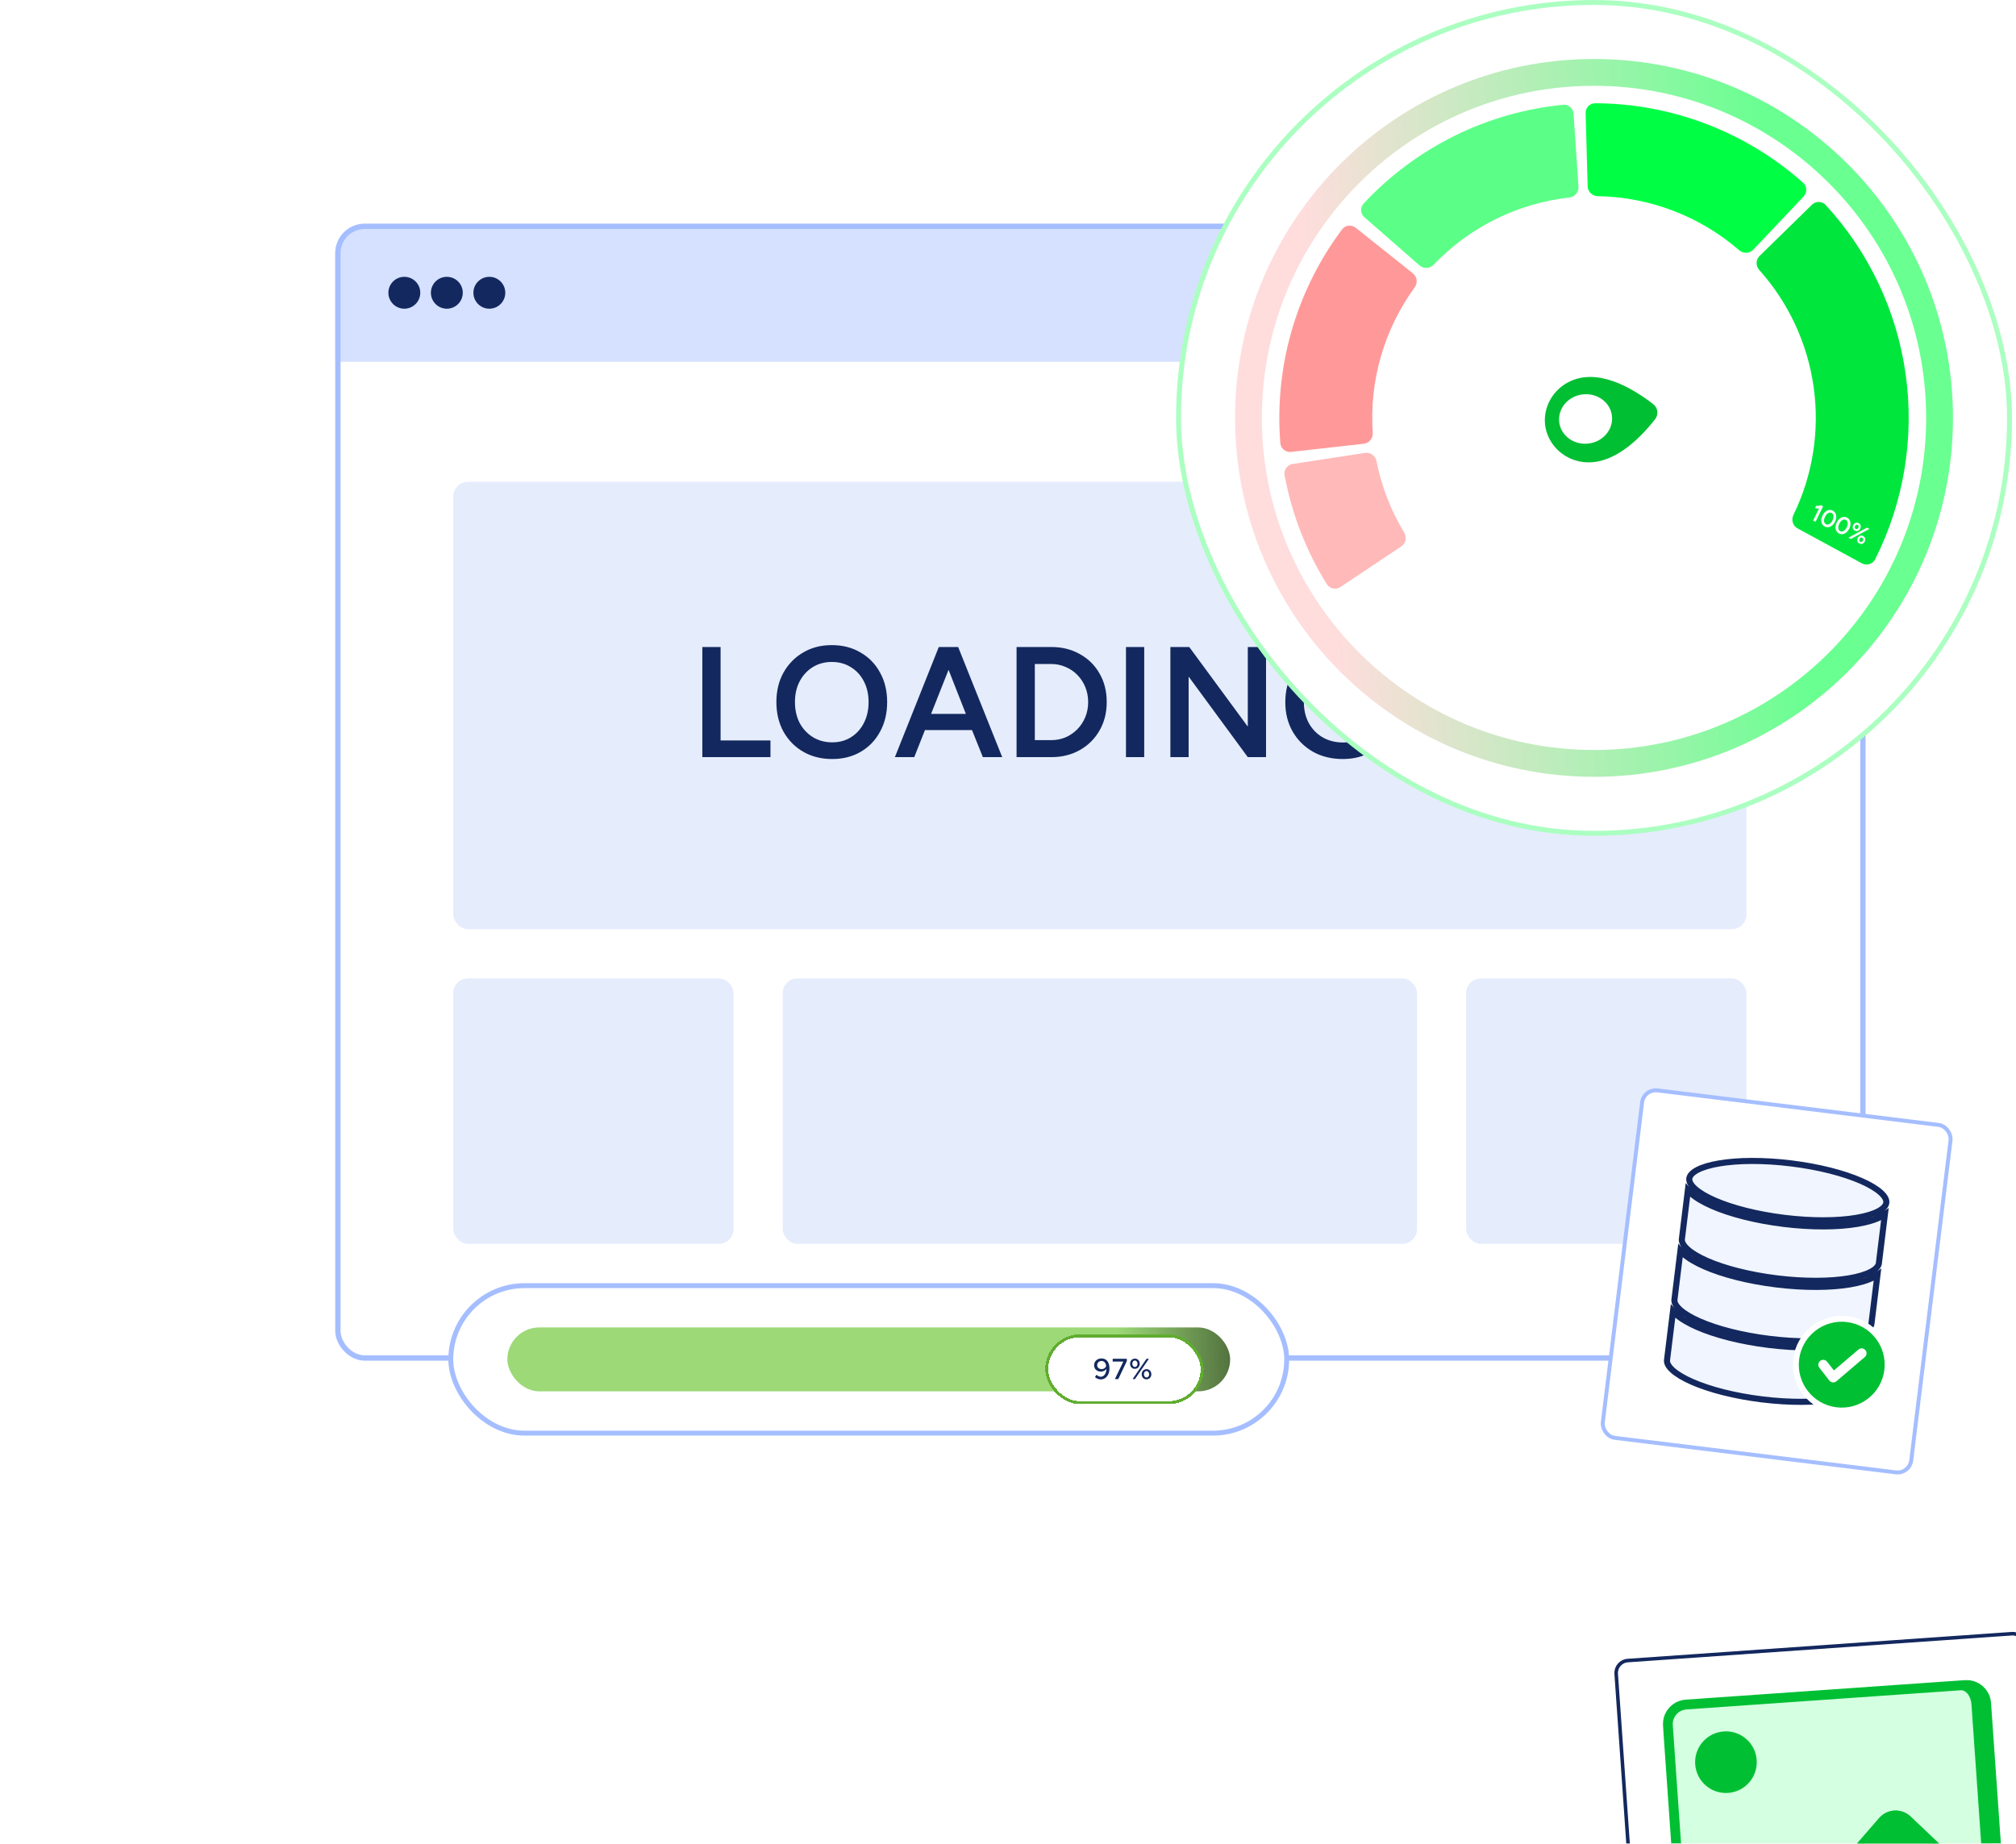
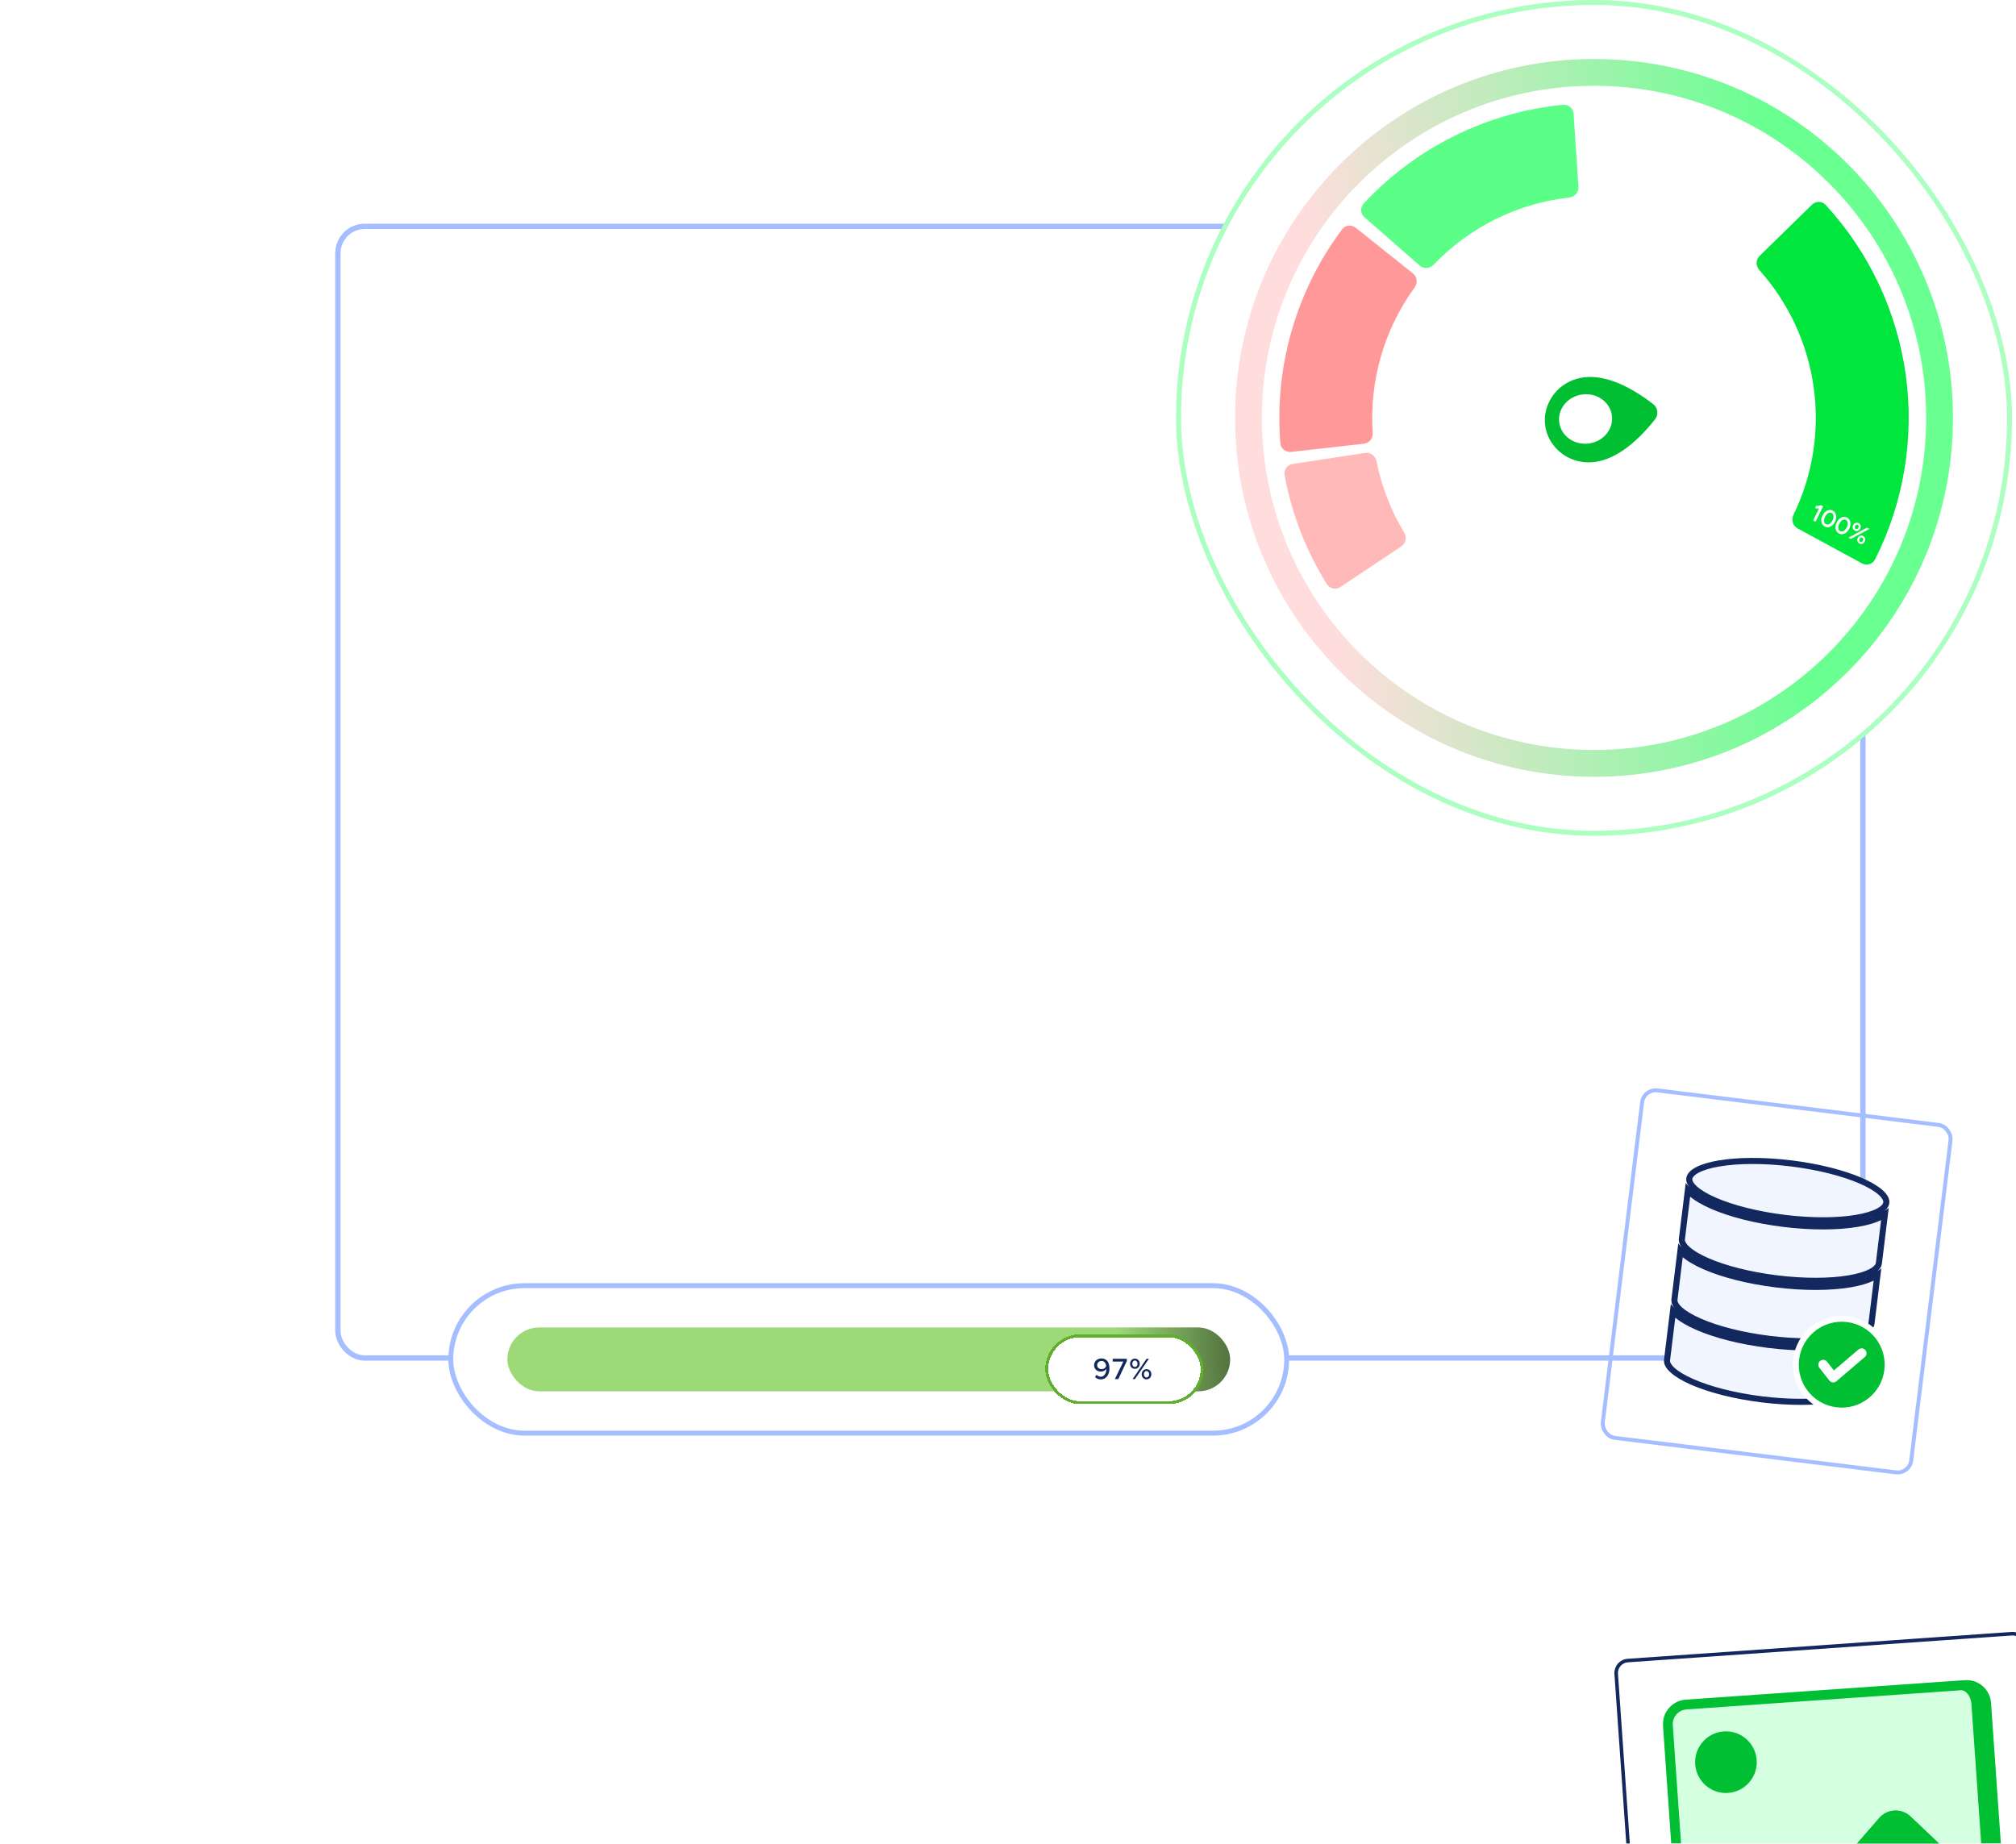
<svg xmlns="http://www.w3.org/2000/svg" width="410" height="375" viewBox="0 0 410 375" fill="none">
  <g filter="url(#filter0_ddddd_9965_30720)">
    <rect x="10.137" y="93.078" width="84.115" height="118.842" rx="2.89" transform="rotate(-4 10.137 93.078)" fill="white" />
    <rect x="10.522" y="93.413" width="83.393" height="118.12" rx="2.529" transform="rotate(-4 10.522 93.413)" stroke="#13285E" stroke-width="0.723" />
    <g clip-path="url(#clip0_9965_30720)">
      <mask id="path-3-outside-1_9965_30720" maskUnits="userSpaceOnUse" x="19.866" y="96.859" width="71.72" height="74.503" fill="black">
        <rect fill="white" x="19.866" y="96.859" width="71.72" height="74.503" />
        <path d="M21.212 106.444C21.058 104.244 22.717 102.336 24.917 102.182L80.679 98.283C82.879 98.129 84.787 99.788 84.941 101.988L89.119 161.733C89.272 163.933 87.614 165.841 85.414 165.995L29.651 169.894C27.452 170.048 25.544 168.389 25.39 166.19L21.212 106.444Z" />
      </mask>
      <path d="M21.212 106.444C21.058 104.244 22.717 102.336 24.917 102.182L80.679 98.283C82.879 98.129 84.787 99.788 84.941 101.988L89.119 161.733C89.272 163.933 87.614 165.841 85.414 165.995L29.651 169.894C27.452 170.048 25.544 168.389 25.39 166.19L21.212 106.444Z" fill="#D4FFE0" />
      <path d="M88.812 142.93L70.232 125.305C69.432 124.546 68.351 124.158 67.251 124.235C66.211 124.307 65.242 124.791 64.558 125.577L50.044 142.273L42.298 135.54C41.519 134.863 40.503 134.523 39.474 134.595C38.365 134.672 37.343 135.22 36.664 136.1L24.341 151.168" fill="#00BF33" />
      <path d="M88.812 142.93L70.232 125.305C69.432 124.546 68.351 124.158 67.251 124.235C66.211 124.307 65.242 124.791 64.558 125.577L50.044 142.273L42.298 135.54C41.519 134.863 40.503 134.523 39.474 134.595C38.365 134.672 37.343 135.22 36.664 136.1L24.341 151.168L25.043 161.207L25.252 164.195L25.461 167.182L28.125 169.497L34.134 169.577L41.601 169.038L80.768 166.299L87.372 165.354L89.722 163.189L88.812 142.93Z" fill="#00BF33" />
      <path d="M88.812 142.93L70.232 125.305C69.432 124.546 68.351 124.158 67.251 124.235C66.211 124.307 65.242 124.791 64.558 125.577L50.044 142.273L42.298 135.54C41.519 134.863 40.503 134.523 39.474 134.595C38.365 134.672 37.343 135.22 36.664 136.1L24.341 151.168" stroke="#00BF33" stroke-width="0.954" stroke-linecap="round" stroke-linejoin="round" />
      <path d="M88.812 142.93L70.232 125.305C69.432 124.546 68.351 124.158 67.251 124.235C66.211 124.307 65.242 124.791 64.558 125.577L50.044 142.273L42.298 135.54C41.519 134.863 40.503 134.523 39.474 134.595C38.365 134.672 37.343 135.22 36.664 136.1L24.341 151.168L25.043 161.207L25.252 164.195L25.461 167.182L28.125 169.497L34.134 169.577L41.601 169.038L80.768 166.299L87.372 165.354L89.722 163.189L88.812 142.93Z" stroke="#00BF33" stroke-width="0.954" stroke-linecap="round" stroke-linejoin="round" />
      <path d="M33.387 119.163C36.291 118.96 38.48 116.442 38.277 113.538C38.074 110.634 35.556 108.445 32.652 108.648C29.748 108.851 27.559 111.37 27.762 114.273C27.965 117.177 30.484 119.366 33.387 119.163Z" fill="#00BF33" stroke="#00BF33" stroke-width="1.996" stroke-linecap="round" stroke-linejoin="round" />
    </g>
    <path d="M20.216 106.514C20.024 103.764 22.097 101.379 24.847 101.187L81.605 97.218C84.355 97.025 86.74 99.099 86.932 101.848L82.949 102.127C82.834 100.477 81.849 99.202 80.749 99.279L24.986 103.178C23.336 103.294 22.093 104.725 22.208 106.374L20.216 106.514ZM91.11 161.594C91.302 164.344 89.229 166.729 86.48 166.921L29.721 170.89C26.971 171.082 24.587 169.009 24.394 166.259L26.386 166.12C26.501 167.77 27.932 169.014 29.582 168.898L85.344 164.999C86.444 164.922 87.242 163.522 87.127 161.873L91.11 161.594ZM29.721 170.89C26.971 171.082 24.587 169.009 24.394 166.259L20.216 106.514C20.024 103.764 22.097 101.379 24.847 101.187L24.986 103.178C23.336 103.294 22.093 104.725 22.208 106.374L26.386 166.12C26.501 167.77 27.932 169.014 29.582 168.898L29.721 170.89ZM81.605 97.218C84.355 97.025 86.74 99.099 86.932 101.848L91.11 161.594C91.302 164.344 89.229 166.729 86.48 166.921L85.344 164.999C86.444 164.922 87.242 163.522 87.127 161.873L82.949 102.127C82.834 100.477 81.849 99.202 80.749 99.279L81.605 97.218Z" fill="#00BF33" mask="url(#path-3-outside-1_9965_30720)" />
    <rect x="26.523" y="182.43" width="30" height="4" rx="2" transform="rotate(-4 26.523 182.43)" fill="#C4D3F8" />
    <rect x="27.004" y="189.305" width="62.139" height="4.335" rx="2.168" transform="rotate(-4 27.004 189.305)" fill="#C4D3F8" />
    <rect x="27.508" y="196.508" width="27.457" height="4.335" rx="2.168" transform="rotate(-4 27.508 196.508)" fill="#C4D3F8" />
  </g>
  <g clip-path="url(#clip1_9965_30720)">
    <rect x="68.18" y="45.5" width="311.226" height="231.258" rx="6" fill="white" />
-     <rect x="68.18" y="45.5" width="372.823" height="28.097" fill="#D5E1FF" />
    <circle cx="82.23" cy="59.547" r="3.242" fill="#13285E" />
    <circle cx="90.875" cy="59.547" r="3.242" fill="#13285E" />
    <circle cx="99.519" cy="59.547" r="3.242" fill="#13285E" />
    <rect x="92.18" y="98" width="263" height="91" rx="3" fill="#E5ECFC" />
    <path d="M142.836 154V131.6H146.548V150.608H156.692V154H142.836ZM169.256 154.384C167.038 154.384 165.075 153.893 163.368 152.912C161.662 151.931 160.318 150.565 159.336 148.816C158.376 147.067 157.896 145.061 157.896 142.8C157.896 140.539 158.376 138.544 159.336 136.816C160.318 135.067 161.651 133.701 163.336 132.72C165.022 131.717 166.963 131.216 169.16 131.216C171.379 131.216 173.331 131.717 175.016 132.72C176.723 133.701 178.046 135.067 178.984 136.816C179.944 138.544 180.424 140.539 180.424 142.8C180.424 145.061 179.944 147.067 178.984 148.816C178.046 150.565 176.734 151.931 175.048 152.912C173.384 153.893 171.454 154.384 169.256 154.384ZM169.256 150.992C170.707 150.992 171.987 150.64 173.096 149.936C174.206 149.232 175.07 148.272 175.688 147.056C176.328 145.819 176.648 144.4 176.648 142.8C176.648 141.221 176.328 139.813 175.688 138.576C175.048 137.339 174.163 136.379 173.032 135.696C171.923 134.992 170.632 134.64 169.16 134.64C167.71 134.64 166.419 134.992 165.288 135.696C164.179 136.379 163.294 137.339 162.632 138.576C161.992 139.792 161.672 141.2 161.672 142.8C161.672 144.4 161.992 145.819 162.632 147.056C163.294 148.272 164.19 149.232 165.32 149.936C166.472 150.64 167.784 150.992 169.256 150.992ZM181.999 154L190.927 131.6H194.863L203.823 154H199.887L197.679 148.496H188.111L185.935 154H181.999ZM189.359 145.2H196.431L192.911 136.24L189.359 145.2ZM206.742 154V131.6H213.782C215.979 131.6 217.921 132.08 219.606 133.04C221.313 133.979 222.646 135.291 223.606 136.976C224.587 138.661 225.078 140.603 225.078 142.8C225.078 144.976 224.587 146.907 223.606 148.592C222.646 150.277 221.313 151.6 219.606 152.56C217.921 153.52 215.979 154 213.782 154H206.742ZM210.454 150.544H213.782C214.827 150.544 215.809 150.352 216.726 149.968C217.643 149.563 218.443 149.008 219.126 148.304C219.809 147.6 220.342 146.779 220.726 145.84C221.11 144.901 221.302 143.888 221.302 142.8C221.302 141.712 221.11 140.699 220.726 139.76C220.342 138.821 219.809 138 219.126 137.296C218.443 136.592 217.643 136.048 216.726 135.664C215.809 135.259 214.827 135.056 213.782 135.056H210.454V150.544ZM228.992 154V131.6H232.704V154H228.992ZM238.023 154V131.6H241.863L253.767 147.792V131.6H257.479V154H253.767L241.735 137.616V154H238.023ZM273.076 154.384C270.815 154.384 268.799 153.893 267.028 152.912C265.279 151.909 263.903 150.544 262.9 148.816C261.898 147.067 261.396 145.072 261.396 142.832C261.396 140.549 261.898 138.544 262.9 136.816C263.903 135.067 265.279 133.701 267.028 132.72C268.799 131.717 270.815 131.216 273.076 131.216C274.378 131.216 275.594 131.419 276.724 131.824C277.876 132.229 278.911 132.784 279.828 133.488C280.746 134.171 281.492 134.971 282.068 135.888L279.06 137.808C278.655 137.189 278.132 136.635 277.492 136.144C276.852 135.653 276.148 135.28 275.38 135.024C274.634 134.747 273.866 134.608 273.076 134.608C271.54 134.608 270.175 134.96 268.98 135.664C267.807 136.368 266.879 137.339 266.196 138.576C265.514 139.792 265.172 141.211 265.172 142.832C265.172 144.411 265.503 145.819 266.164 147.056C266.847 148.293 267.786 149.264 268.98 149.968C270.196 150.672 271.594 151.024 273.172 151.024C274.388 151.024 275.476 150.779 276.436 150.288C277.396 149.797 278.154 149.115 278.708 148.24C279.284 147.365 279.594 146.363 279.636 145.232H274.292V142.224H283.22V144.72C283.178 146.704 282.719 148.421 281.844 149.872C280.991 151.323 279.807 152.443 278.292 153.232C276.778 154 275.039 154.384 273.076 154.384ZM287.86 154.448C287.242 154.448 286.708 154.235 286.26 153.808C285.834 153.36 285.62 152.827 285.62 152.208C285.62 151.589 285.834 151.056 286.26 150.608C286.708 150.16 287.242 149.936 287.86 149.936C288.479 149.936 289.012 150.16 289.46 150.608C289.908 151.056 290.132 151.589 290.132 152.208C290.132 152.827 289.908 153.36 289.46 153.808C289.012 154.235 288.479 154.448 287.86 154.448ZM295.298 154.448C294.679 154.448 294.146 154.235 293.698 153.808C293.271 153.36 293.058 152.827 293.058 152.208C293.058 151.589 293.271 151.056 293.698 150.608C294.146 150.16 294.679 149.936 295.298 149.936C295.917 149.936 296.45 150.16 296.898 150.608C297.346 151.056 297.57 151.589 297.57 152.208C297.57 152.827 297.346 153.36 296.898 153.808C296.45 154.235 295.917 154.448 295.298 154.448ZM302.735 154.448C302.117 154.448 301.583 154.235 301.135 153.808C300.709 153.36 300.495 152.827 300.495 152.208C300.495 151.589 300.709 151.056 301.135 150.608C301.583 150.16 302.117 149.936 302.735 149.936C303.354 149.936 303.887 150.16 304.335 150.608C304.783 151.056 305.007 151.589 305.007 152.208C305.007 152.827 304.783 153.36 304.335 153.808C303.887 154.235 303.354 154.448 302.735 154.448Z" fill="#13285E" />
    <rect x="92.18" y="199" width="57" height="54" rx="3" fill="#E5ECFC" />
    <rect x="298.18" y="199" width="57" height="54" rx="3" fill="#E5ECFC" />
    <rect x="159.18" y="199" width="129" height="54" rx="3" fill="#E5ECFC" />
  </g>
  <rect x="68.72" y="46.04" width="310.145" height="230.177" rx="5.46" stroke="#A5BEFF" stroke-width="1.081" />
-   <rect x="334.301" y="221.446" width="63.2" height="71.2" rx="2.8" transform="rotate(7 334.301 221.446)" fill="white" />
  <rect x="334.301" y="221.446" width="63.2" height="71.2" rx="2.8" transform="rotate(7 334.301 221.446)" stroke="#A5BEFF" stroke-width="0.8" />
  <path d="M379.09 281.556C379.022 282.106 378.566 282.708 377.496 283.281C376.443 283.845 374.923 284.308 373.02 284.63C369.221 285.272 364.037 285.33 358.379 284.636C352.72 283.941 347.704 282.63 344.174 281.088C342.405 280.315 341.042 279.498 340.158 278.697C339.258 277.882 338.961 277.187 339.028 276.637L340.248 266.704C340.426 266.911 340.624 267.112 340.838 267.306C341.862 268.234 343.359 269.115 345.19 269.915C348.857 271.517 353.996 272.851 359.739 273.557C365.482 274.262 370.79 274.21 374.737 273.543C376.706 273.21 378.373 272.717 379.591 272.065C379.846 271.928 380.086 271.78 380.31 271.622L379.09 281.556ZM380.601 269.248C380.534 269.798 380.077 270.4 379.007 270.973C377.955 271.537 376.434 272 374.531 272.322C370.732 272.964 365.548 273.022 359.89 272.328C354.231 271.633 349.216 270.322 345.685 268.78C343.916 268.007 342.554 267.19 341.669 266.389C340.826 265.625 340.511 264.966 340.531 264.434L340.54 264.329L341.759 254.396C341.938 254.603 342.135 254.805 342.349 254.999C343.373 255.927 344.871 256.807 346.701 257.607C350.369 259.209 355.507 260.544 361.25 261.249C366.993 261.954 372.302 261.902 376.248 261.235C378.218 260.902 379.884 260.41 381.102 259.758C381.357 259.621 381.597 259.472 381.821 259.314L380.601 269.248ZM382.112 256.94C382.045 257.49 381.588 258.093 380.518 258.666C379.466 259.23 377.946 259.692 376.042 260.014C372.243 260.656 367.06 260.714 361.401 260.02C355.742 259.325 350.727 258.014 347.196 256.472C345.428 255.699 344.065 254.883 343.18 254.082C342.337 253.318 342.022 252.659 342.042 252.126L342.051 252.021L343.27 242.089C343.449 242.296 343.646 242.497 343.861 242.691C344.884 243.619 346.382 244.499 348.212 245.299C351.88 246.901 357.018 248.236 362.761 248.941C368.505 249.646 373.813 249.594 377.76 248.927C379.729 248.594 381.396 248.102 382.613 247.45C382.868 247.313 383.109 247.165 383.332 247.007L382.112 256.94ZM364.272 236.634C369.931 237.329 374.947 238.639 378.477 240.181C380.246 240.954 381.609 241.771 382.494 242.573C383.394 243.387 383.691 244.083 383.623 244.633C383.556 245.183 383.099 245.785 382.029 246.359C380.977 246.922 379.457 247.385 377.553 247.707C373.754 248.349 368.571 248.407 362.912 247.713C357.254 247.018 352.238 245.707 348.707 244.165C346.938 243.392 345.576 242.575 344.691 241.774C343.848 241.01 343.533 240.351 343.553 239.818L343.562 239.714L343.579 239.61C343.689 239.088 344.153 238.525 345.156 237.988C346.208 237.424 347.728 236.961 349.631 236.64C353.43 235.997 358.614 235.939 364.272 236.634Z" fill="#F0F5FF" stroke="#13285E" stroke-width="1.238" />
  <path d="M383.824 278.711C384.452 273.594 380.814 268.938 375.697 268.309C370.581 267.681 365.924 271.319 365.296 276.436C364.668 281.552 368.306 286.209 373.422 286.837C378.539 287.465 383.195 283.827 383.824 278.711Z" fill="#00BF33" stroke="white" stroke-width="1.2" />
  <path d="M370.797 277.586L372.829 280.186L378.606 275.254" stroke="white" stroke-width="2" stroke-linecap="round" stroke-linejoin="round" />
  <rect x="91.68" y="261.5" width="170" height="30" rx="15" fill="white" />
  <rect x="91.68" y="261.5" width="170" height="30" rx="15" stroke="#A5BEFF" />
  <rect x="103.18" y="270" width="147" height="13" rx="6.5" fill="url(#paint0_linear_9965_30720)" />
  <g filter="url(#filter1_d_9965_30720)">
    <rect x="211.18" y="270" width="31" height="13" rx="6.5" fill="white" shape-rendering="crispEdges" />
    <rect x="210.88" y="269.7" width="31.6" height="13.6" rx="6.8" stroke="#60AD2F" stroke-width="0.6" shape-rendering="crispEdges" />
    <path d="M222.004 274.306C223.15 274.306 223.636 275.2 223.636 276.376C223.636 277.624 222.898 278.572 221.89 278.572C221.386 278.572 221.008 278.38 220.69 278.098L221.002 277.63C221.26 277.864 221.518 278.026 221.896 278.026C222.526 278.026 223 277.348 223.018 276.436C222.766 276.778 222.352 276.982 221.896 276.982C221.14 276.982 220.51 276.508 220.51 275.692C220.51 274.9 221.134 274.306 222.004 274.306ZM222.04 276.472C222.496 276.472 222.862 276.208 222.97 275.806C222.862 275.218 222.568 274.822 222.028 274.822C221.47 274.822 221.134 275.248 221.134 275.662C221.134 276.166 221.536 276.472 222.04 276.472ZM224.739 278.5L226.455 274.942H224.289V274.378H227.169V274.834L225.435 278.5H224.739ZM228.805 276.418C228.217 276.418 227.827 275.956 227.827 275.392C227.827 274.798 228.229 274.342 228.811 274.342C229.399 274.342 229.789 274.804 229.789 275.38C229.789 275.968 229.381 276.418 228.805 276.418ZM228.343 278.5L231.175 274.378H231.655L228.817 278.5H228.343ZM228.811 276.034C229.117 276.034 229.339 275.764 229.339 275.386C229.339 275.008 229.111 274.732 228.805 274.732C228.493 274.732 228.277 275.002 228.277 275.386C228.277 275.758 228.505 276.034 228.811 276.034ZM231.169 278.56C230.599 278.56 230.191 278.11 230.191 277.522C230.191 276.952 230.592 276.484 231.175 276.484C231.763 276.484 232.153 276.952 232.153 277.516C232.153 278.11 231.745 278.56 231.169 278.56ZM231.175 278.17C231.487 278.17 231.703 277.9 231.703 277.522C231.703 277.144 231.475 276.868 231.169 276.868C230.857 276.868 230.641 277.15 230.641 277.516C230.641 277.894 230.863 278.17 231.175 278.17Z" fill="#13285E" />
  </g>
  <rect x="239.68" y="0.5" width="169" height="169" rx="84.5" fill="white" />
  <rect x="239.68" y="0.5" width="169" height="169" rx="84.5" stroke="#ABFFC1" />
  <path d="M397.18 85C397.18 125.317 364.496 158 324.18 158C283.863 158 251.18 125.317 251.18 85C251.18 44.683 283.863 12 324.18 12C364.496 12 397.18 44.683 397.18 85ZM256.631 85C256.631 122.306 286.873 152.549 324.18 152.549C361.486 152.549 391.729 122.306 391.729 85C391.729 47.694 361.486 17.451 324.18 17.451C286.873 17.451 256.631 47.694 256.631 85Z" fill="url(#paint1_linear_9965_30720)" />
  <path d="M262.892 94.374C261.801 94.541 261.048 95.562 261.249 96.648C262.705 104.515 265.623 112.038 269.851 118.829C270.435 119.767 271.68 120.014 272.599 119.401L284.989 111.137C285.908 110.525 286.152 109.285 285.58 108.34C282.868 103.854 280.959 98.93 279.937 93.79C279.722 92.706 278.706 91.955 277.614 92.122L262.892 94.374Z" fill="#FFB9B9" />
  <path d="M275.722 46.324C274.859 45.635 273.597 45.774 272.936 46.659C268.307 52.845 264.833 59.823 262.688 67.257C260.543 74.692 259.766 82.448 260.387 90.149C260.476 91.25 261.469 92.04 262.567 91.917L277.367 90.255C278.464 90.132 279.25 89.142 279.175 88.04C278.822 82.806 279.383 77.545 280.841 72.495C282.298 67.445 284.625 62.693 287.712 58.452C288.362 57.559 288.225 56.303 287.362 55.614L275.722 46.324Z" fill="#FF9999" />
  <path d="M320.021 23.14C319.947 22.038 318.993 21.201 317.894 21.309C310.205 22.068 302.711 24.214 295.777 27.648C288.844 31.081 282.595 35.741 277.331 41.397C276.579 42.206 276.666 43.471 277.497 44.198L288.711 53.999C289.543 54.726 290.803 54.638 291.566 53.839C295.19 50.046 299.452 46.911 304.162 44.578C308.872 42.245 313.949 40.756 319.163 40.173C320.26 40.05 321.094 39.101 321.02 37.999L320.021 23.14Z" fill="#5BFF87" />
-   <path d="M366.798 39.971C367.558 39.169 367.525 37.9 366.699 37.166C360.925 32.033 354.264 27.984 347.037 25.221C339.809 22.457 332.146 21.029 324.42 21C323.315 20.996 322.445 21.919 322.475 23.023L322.885 37.911C322.915 39.015 323.835 39.881 324.939 39.899C330.185 39.988 335.38 40.99 340.289 42.868C345.199 44.745 349.738 47.464 353.704 50.898C354.539 51.62 355.802 51.589 356.561 50.787L366.798 39.971Z" fill="#00FF44" />
  <path d="M378.666 114.584C379.637 115.111 380.854 114.752 381.351 113.766C387.186 102.169 389.363 89.054 387.567 76.165C385.77 63.275 380.09 51.256 371.305 41.697C370.558 40.883 369.289 40.871 368.5 41.644L357.854 52.058C357.064 52.831 357.054 54.094 357.79 54.917C363.756 61.582 367.616 69.884 368.855 78.773C370.094 87.662 368.651 96.703 364.736 104.745C364.252 105.738 364.607 106.951 365.578 107.478L378.666 114.584Z" fill="#00E63D" />
  <g filter="url(#filter2_d_9965_30720)">
    <path d="M335.591 85.287C335.956 84.821 336.121 84.238 336.051 83.661C335.98 83.084 335.679 82.558 335.211 82.194C330.904 78.867 323.707 74.582 317.783 77.83C314.58 79.586 312.821 83.073 313.237 86.462C313.653 89.851 316.204 92.809 319.736 93.738C326.262 95.453 332.231 89.565 335.591 85.287Z" fill="#00BF33" />
  </g>
  <path d="M323.076 90.216C326.037 89.852 328.163 87.321 327.824 84.562C327.485 81.803 324.81 79.861 321.849 80.225C318.889 80.588 316.763 83.119 317.102 85.878C317.44 88.637 320.115 90.579 323.076 90.216Z" fill="white" />
  <path d="M368.74 105.876L370.139 103.009L370.324 102.754L370.778 102.976L369.243 106.121L368.74 105.876ZM369.142 103.318L369.372 102.846C369.44 102.883 369.527 102.902 369.634 102.902C369.746 102.901 369.863 102.886 369.985 102.856C370.107 102.826 370.221 102.791 370.326 102.75L370.485 103.245C370.326 103.304 370.167 103.353 370.008 103.39C369.849 103.428 369.696 103.442 369.548 103.433C369.403 103.425 369.268 103.387 369.142 103.318ZM371.127 107.107C370.881 106.987 370.696 106.811 370.572 106.58C370.449 106.346 370.391 106.08 370.398 105.783C370.41 105.485 370.494 105.177 370.649 104.86C370.803 104.542 370.994 104.288 371.22 104.098C371.451 103.907 371.694 103.788 371.95 103.742C372.211 103.695 372.465 103.732 372.714 103.853C372.962 103.974 373.148 104.152 373.271 104.387C373.396 104.618 373.452 104.883 373.44 105.181C373.433 105.478 373.352 105.785 373.197 106.102C373.042 106.42 372.849 106.675 372.618 106.866C372.392 107.056 372.149 107.175 371.888 107.222C371.632 107.268 371.379 107.23 371.127 107.107ZM371.362 106.637C371.508 106.709 371.663 106.723 371.825 106.679C371.99 106.638 372.146 106.545 372.294 106.402C372.445 106.26 372.575 106.077 372.684 105.853C372.794 105.628 372.858 105.413 372.877 105.207C372.9 104.999 372.878 104.818 372.809 104.662C372.743 104.507 372.636 104.394 372.486 104.321C372.336 104.247 372.18 104.233 372.018 104.276C371.856 104.319 371.7 104.412 371.549 104.553C371.401 104.696 371.272 104.882 371.161 105.11C371.051 105.334 370.986 105.549 370.964 105.753C370.945 105.959 370.968 106.139 371.034 106.294C371.103 106.45 371.212 106.564 371.362 106.637ZM374.023 108.519C373.778 108.4 373.593 108.224 373.468 107.993C373.345 107.758 373.287 107.493 373.295 107.196C373.307 106.898 373.39 106.59 373.545 106.272C373.7 105.955 373.89 105.701 374.117 105.511C374.347 105.319 374.591 105.201 374.847 105.155C375.107 105.108 375.362 105.145 375.61 105.266C375.859 105.387 376.045 105.565 376.168 105.799C376.292 106.031 376.349 106.295 376.337 106.594C376.329 106.89 376.248 107.198 376.093 107.515C375.938 107.833 375.745 108.087 375.515 108.279C375.289 108.469 375.045 108.588 374.785 108.635C374.529 108.681 374.275 108.642 374.023 108.519ZM374.258 108.05C374.405 108.121 374.559 108.136 374.721 108.092C374.886 108.05 375.043 107.958 375.19 107.815C375.341 107.673 375.471 107.49 375.581 107.265C375.69 107.041 375.755 106.825 375.773 106.619C375.797 106.412 375.774 106.23 375.705 106.074C375.64 105.92 375.532 105.806 375.382 105.733C375.233 105.66 375.077 105.645 374.915 105.689C374.752 105.732 374.596 105.824 374.445 105.966C374.298 106.109 374.168 106.295 374.057 106.522C373.948 106.747 373.882 106.962 373.86 107.166C373.841 107.372 373.865 107.552 373.93 107.706C373.999 107.862 374.108 107.977 374.258 108.05ZM375.917 109.376L379.685 107.32L380.206 107.574L376.425 109.624L375.917 109.376ZM378.156 110.557C378.015 110.489 377.907 110.395 377.831 110.277C377.755 110.158 377.715 110.025 377.709 109.877C377.706 109.731 377.74 109.585 377.812 109.438C377.885 109.288 377.979 109.171 378.094 109.087C378.21 109.002 378.338 108.953 378.478 108.94C378.621 108.928 378.763 108.956 378.903 109.025C379.044 109.094 379.152 109.187 379.228 109.306C379.304 109.424 379.344 109.555 379.348 109.698C379.356 109.843 379.323 109.99 379.25 110.14C379.178 110.286 379.082 110.403 378.963 110.489C378.846 110.577 378.717 110.627 378.577 110.64C378.437 110.654 378.297 110.626 378.156 110.557ZM378.329 110.202C378.428 110.251 378.528 110.251 378.629 110.204C378.73 110.157 378.809 110.073 378.868 109.953C378.925 109.836 378.941 109.724 378.916 109.615C378.892 109.504 378.831 109.424 378.732 109.375C378.634 109.327 378.531 109.327 378.426 109.376C378.325 109.423 378.246 109.505 378.189 109.622C378.131 109.742 378.114 109.856 378.139 109.965C378.167 110.075 378.23 110.154 378.329 110.202ZM377.233 107.932C377.096 107.865 376.987 107.771 376.909 107.651C376.833 107.533 376.794 107.401 376.791 107.255C376.788 107.108 376.822 106.962 376.894 106.815C376.967 106.665 377.061 106.548 377.176 106.464C377.292 106.379 377.42 106.33 377.56 106.317C377.703 106.305 377.844 106.333 377.985 106.402C378.126 106.471 378.234 106.564 378.31 106.683C378.386 106.801 378.426 106.932 378.43 107.075C378.435 107.218 378.4 107.365 378.327 107.514C378.256 107.661 378.161 107.778 378.044 107.866C377.928 107.954 377.798 108.003 377.655 108.015C377.515 108.029 377.374 108.001 377.233 107.932ZM377.407 107.577C377.508 107.627 377.61 107.628 377.711 107.581C377.812 107.534 377.891 107.45 377.95 107.33C378.007 107.213 378.023 107.101 377.998 106.992C377.973 106.884 377.909 106.804 377.808 106.755C377.709 106.707 377.609 106.706 377.508 106.753C377.407 106.8 377.328 106.883 377.271 106.999C377.213 107.119 377.196 107.233 377.221 107.342C377.246 107.451 377.308 107.529 377.407 107.577Z" fill="white" />
  <defs>
    <filter id="filter0_ddddd_9965_30720" x="-0.195" y="75.731" width="298.836" height="298.915" filterUnits="userSpaceOnUse" color-interpolation-filters="sRGB">
      <feFlood flood-opacity="0" result="BackgroundImageFix" />
      <feColorMatrix in="SourceAlpha" type="matrix" values="0 0 0 0 0 0 0 0 0 0 0 0 0 0 0 0 0 0 127 0" result="hardAlpha" />
      <feOffset dx="5.74" dy="4.592" />
      <feGaussianBlur stdDeviation="8.036" />
      <feColorMatrix type="matrix" values="0 0 0 0 0.075 0 0 0 0 0.157 0 0 0 0 0.369 0 0 0 0.1 0" />
      <feBlend mode="normal" in2="BackgroundImageFix" result="effect1_dropShadow_9965_30720" />
      <feColorMatrix in="SourceAlpha" type="matrix" values="0 0 0 0 0 0 0 0 0 0 0 0 0 0 0 0 0 0 127 0" result="hardAlpha" />
      <feOffset dx="22.96" dy="17.22" />
      <feGaussianBlur stdDeviation="14.35" />
      <feColorMatrix type="matrix" values="0 0 0 0 0.075 0 0 0 0 0.157 0 0 0 0 0.369 0 0 0 0.09 0" />
      <feBlend mode="normal" in2="effect1_dropShadow_9965_30720" result="effect2_dropShadow_9965_30720" />
      <feColorMatrix in="SourceAlpha" type="matrix" values="0 0 0 0 0 0 0 0 0 0 0 0 0 0 0 0 0 0 127 0" result="hardAlpha" />
      <feOffset dx="51.659" dy="40.179" />
      <feGaussianBlur stdDeviation="19.516" />
      <feColorMatrix type="matrix" values="0 0 0 0 0.075 0 0 0 0 0.157 0 0 0 0 0.369 0 0 0 0.05 0" />
      <feBlend mode="normal" in2="effect2_dropShadow_9965_30720" result="effect3_dropShadow_9965_30720" />
      <feColorMatrix in="SourceAlpha" type="matrix" values="0 0 0 0 0 0 0 0 0 0 0 0 0 0 0 0 0 0 127 0" result="hardAlpha" />
      <feOffset dx="92.986" dy="71.175" />
      <feGaussianBlur stdDeviation="23.534" />
      <feColorMatrix type="matrix" values="0 0 0 0 0.075 0 0 0 0 0.157 0 0 0 0 0.369 0 0 0 0.01 0" />
      <feBlend mode="normal" in2="effect3_dropShadow_9965_30720" result="effect4_dropShadow_9965_30720" />
      <feColorMatrix in="SourceAlpha" type="matrix" values="0 0 0 0 0 0 0 0 0 0 0 0 0 0 0 0 0 0 127 0" result="hardAlpha" />
      <feOffset dx="144.646" dy="111.354" />
      <feGaussianBlur stdDeviation="25.83" />
      <feColorMatrix type="matrix" values="0 0 0 0 0.075 0 0 0 0 0.157 0 0 0 0 0.369 0 0 0 0.01 0" />
      <feBlend mode="normal" in2="effect4_dropShadow_9965_30720" result="effect5_dropShadow_9965_30720" />
      <feBlend mode="normal" in="SourceGraphic" in2="effect5_dropShadow_9965_30720" result="shape" />
    </filter>
    <filter id="filter1_d_9965_30720" x="207.778" y="266.598" width="41.803" height="23.803" filterUnits="userSpaceOnUse" color-interpolation-filters="sRGB">
      <feFlood flood-opacity="0" result="BackgroundImageFix" />
      <feColorMatrix in="SourceAlpha" type="matrix" values="0 0 0 0 0 0 0 0 0 0 0 0 0 0 0 0 0 0 127 0" result="hardAlpha" />
      <feOffset dx="2" dy="2" />
      <feGaussianBlur stdDeviation="2.4" />
      <feComposite in2="hardAlpha" operator="out" />
      <feColorMatrix type="matrix" values="0 0 0 0 0.365 0 0 0 0 0.713 0 0 0 0 0.144 0 0 0 0.3 0" />
      <feBlend mode="normal" in2="BackgroundImageFix" result="effect1_dropShadow_9965_30720" />
      <feBlend mode="normal" in="SourceGraphic" in2="effect1_dropShadow_9965_30720" result="shape" />
    </filter>
    <filter id="filter2_d_9965_30720" x="313.176" y="76.672" width="23.891" height="17.367" filterUnits="userSpaceOnUse" color-interpolation-filters="sRGB">
      <feFlood flood-opacity="0" result="BackgroundImageFix" />
      <feColorMatrix in="SourceAlpha" type="matrix" values="0 0 0 0 0 0 0 0 0 0 0 0 0 0 0 0 0 0 127 0" result="hardAlpha" />
      <feOffset dx="1" />
      <feComposite in2="hardAlpha" operator="out" />
      <feColorMatrix type="matrix" values="0 0 0 0 0.005 0 0 0 0 0.489 0 0 0 0 0.135 0 0 0 1 0" />
      <feBlend mode="normal" in2="BackgroundImageFix" result="effect1_dropShadow_9965_30720" />
      <feBlend mode="normal" in="SourceGraphic" in2="effect1_dropShadow_9965_30720" result="shape" />
    </filter>
    <linearGradient id="paint0_linear_9965_30720" x1="227.18" y1="277" x2="250.18" y2="276.5" gradientUnits="userSpaceOnUse">
      <stop stop-color="#9DD977" />
      <stop offset="1" stop-color="#53733F" />
    </linearGradient>
    <linearGradient id="paint1_linear_9965_30720" x1="367.18" y1="126" x2="271.68" y2="133.5" gradientUnits="userSpaceOnUse">
      <stop stop-color="#69FF91" />
      <stop offset="1" stop-color="#FFDDDD" />
    </linearGradient>
    <clipPath id="clip0_9965_30720">
      <path d="M21.212 106.444C21.058 104.244 22.717 102.336 24.917 102.182L80.679 98.283C82.879 98.129 84.787 99.788 84.941 101.988L89.119 161.733C89.272 163.933 87.614 165.841 85.414 165.995L29.651 169.894C27.452 170.048 25.544 168.389 25.39 166.19L21.212 106.444Z" fill="white" />
    </clipPath>
    <clipPath id="clip1_9965_30720">
-       <rect x="68.18" y="45.5" width="311.226" height="231.258" rx="6" fill="white" />
-     </clipPath>
+       </clipPath>
  </defs>
</svg>